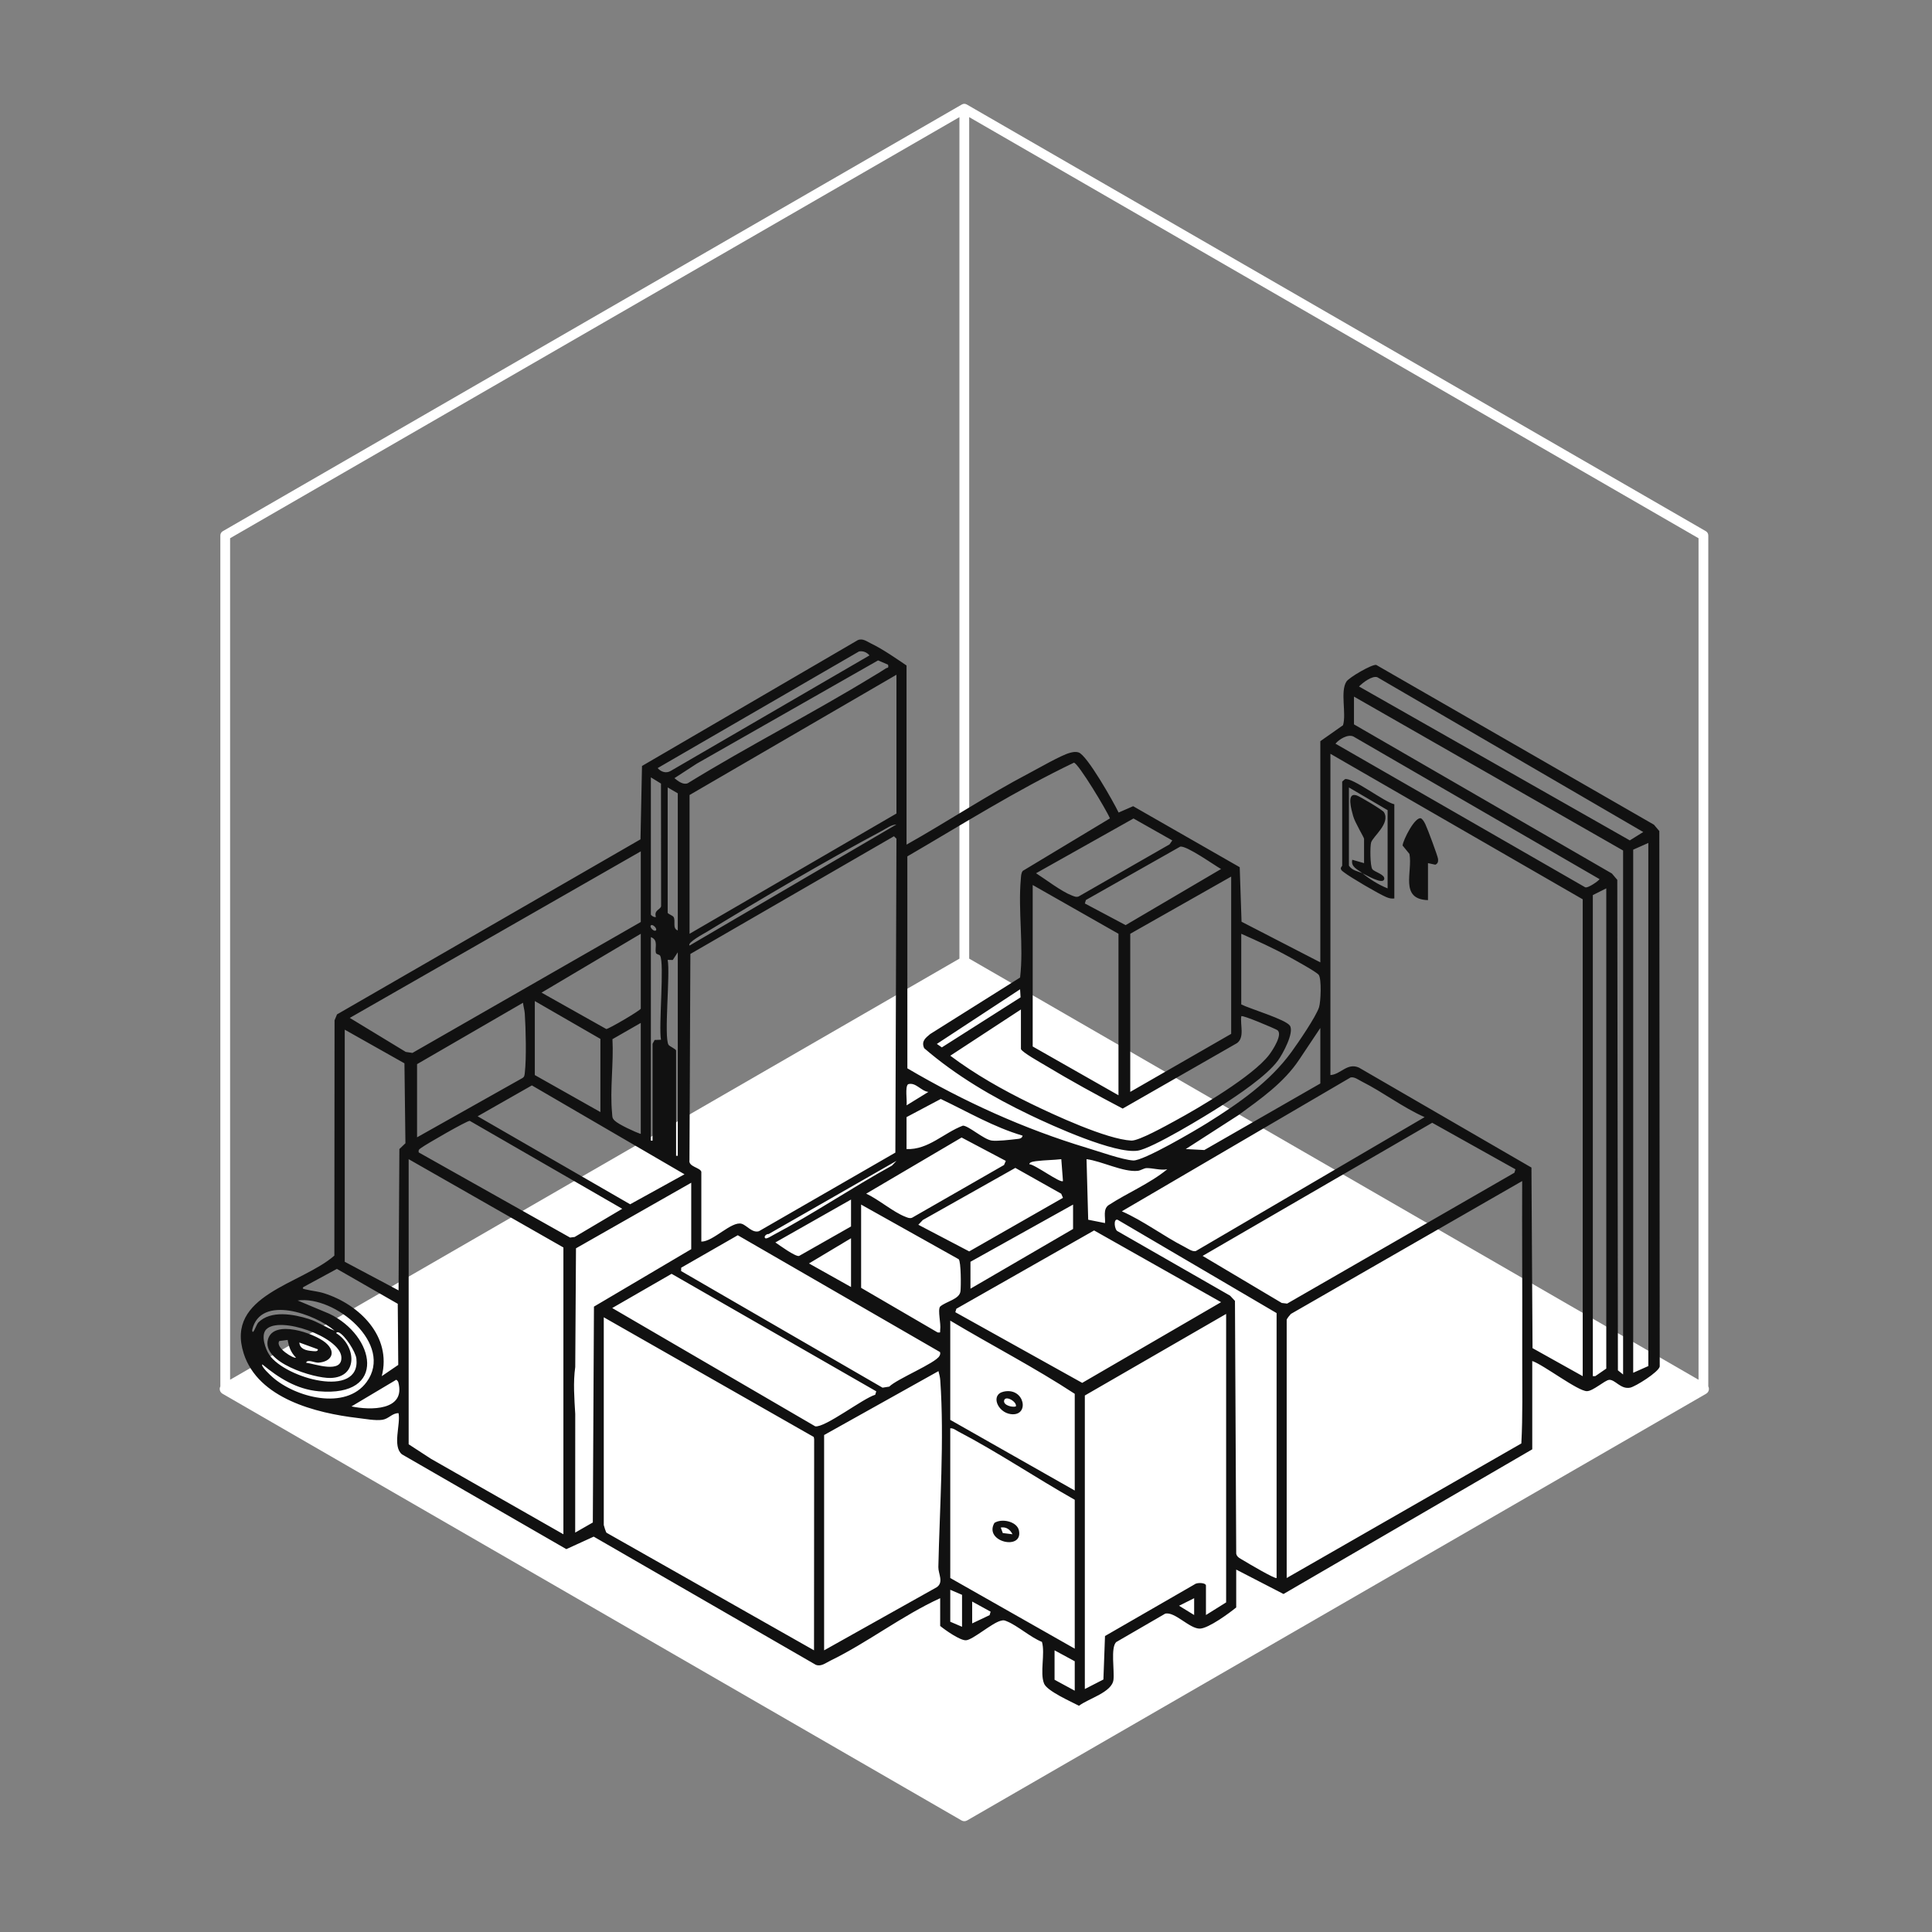
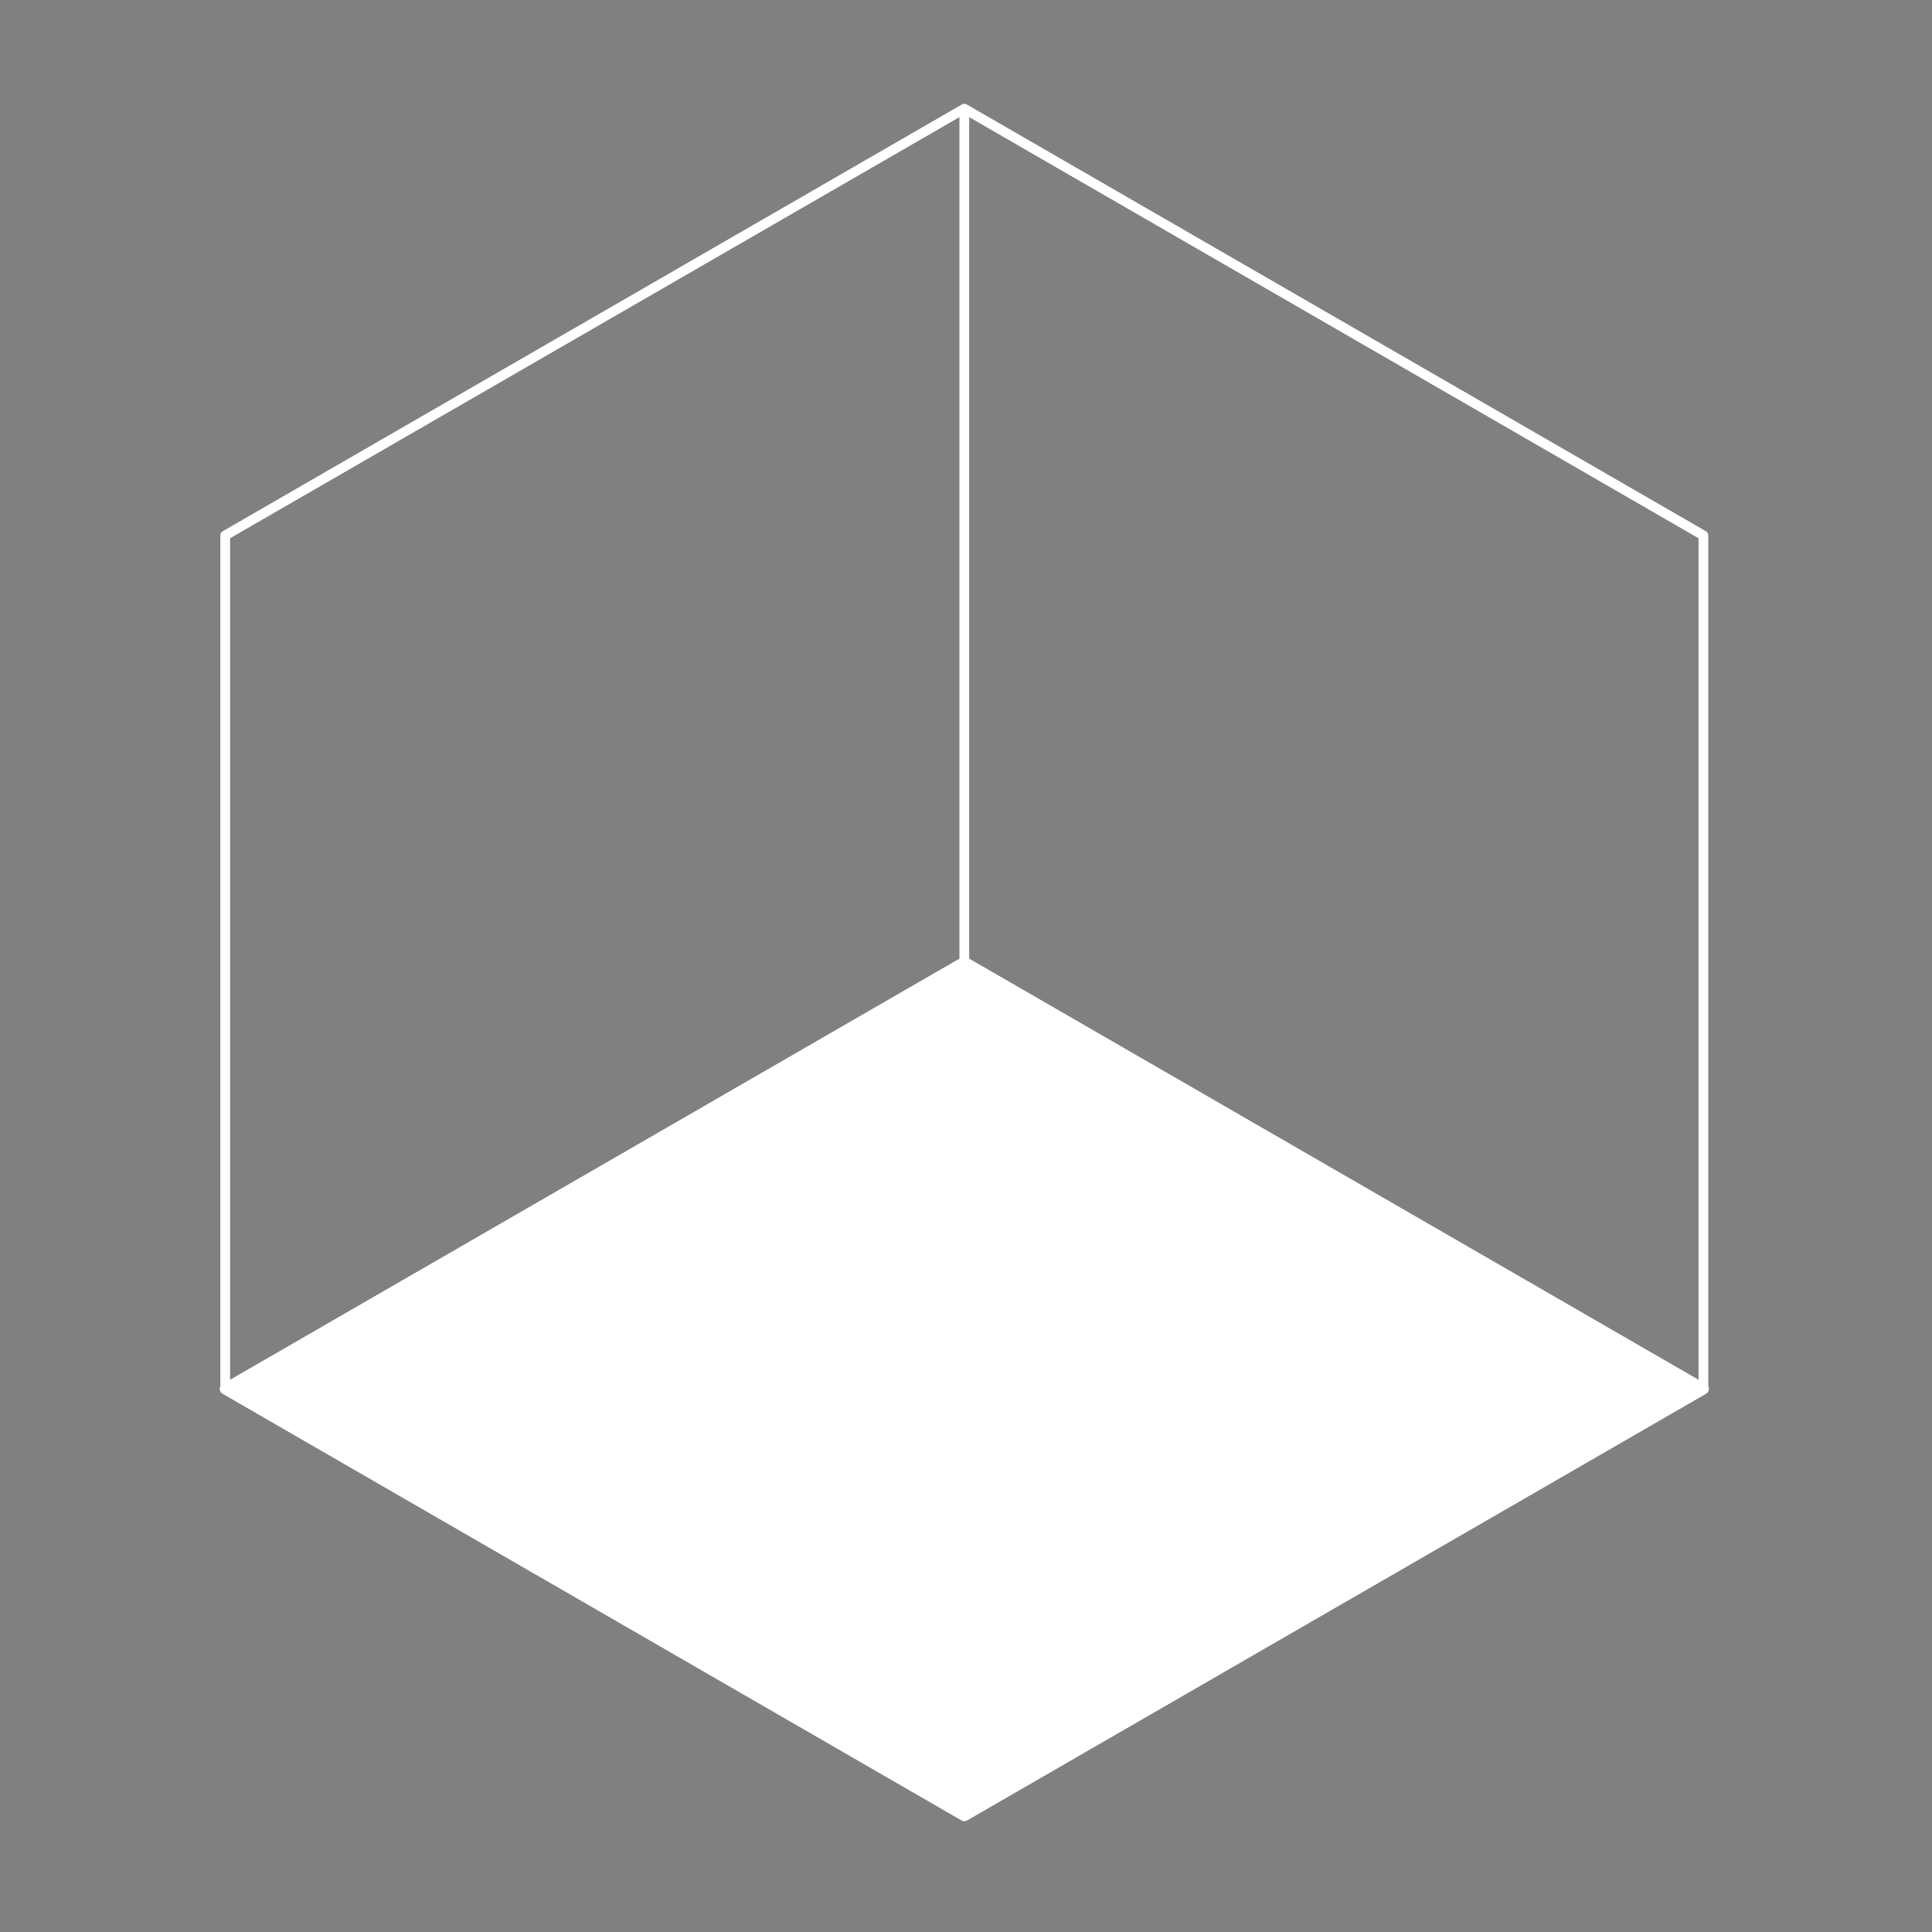
<svg xmlns="http://www.w3.org/2000/svg" width="313" height="313" viewBox="0 0 313 313" fill="none">
  <rect x="0" y="0" width="313" height="313" fill="#808080" stroke="none" />
  <path d="M155.832 16.924C156.077 16.783 156.378 16.783 156.622 16.924L276.362 86.059C276.606 86.201 276.757 86.461 276.757 86.744V224.603C276.823 224.729 276.86 224.872 276.86 225.019C276.86 225.338 276.69 225.633 276.414 225.793L156.674 294.931C156.397 295.09 156.057 295.09 155.781 294.931L36.041 225.793C35.765 225.633 35.595 225.338 35.595 225.019C35.595 224.872 35.631 224.73 35.698 224.604V86.744C35.698 86.462 35.848 86.201 36.093 86.059L155.832 16.924ZM37.278 87.199V223.531L155.437 155.306V18.977L37.278 87.199ZM157.017 155.306L275.177 223.531V87.2L157.017 18.977V155.306Z" fill="white" />
-   <path d="M138.962 103.71C139.77 103.357 140.459 103.938 141.149 104.269C143.017 105.164 145.13 106.645 146.867 107.817V136.837C153.538 133.086 159.97 128.804 166.754 125.25C168.3 124.44 171.854 122.374 173.291 121.978C173.791 121.84 174.222 121.747 174.739 121.902C176.105 122.311 180.425 129.96 181.224 131.639L183.58 130.61L200.844 140.494L201.14 149.327L213.903 155.911V120.078L217.582 117.491C218.155 115.558 217.09 112.033 218.136 110.415C218.56 109.759 222.232 107.605 222.959 107.721L267.952 133.607L268.825 134.643L268.889 221.391C268.684 222.312 264.96 224.63 264.116 224.809C262.553 225.14 261.662 223.453 260.678 223.55C259.997 223.617 258.074 225.38 257.095 225.38C255.614 225.38 250.07 221.11 248.238 220.495V234.802L207.937 258.241L200.277 254.286V260.418C199.141 261.356 195.795 263.799 194.41 263.848C192.719 263.907 190.332 261.036 188.767 261.429L180.824 266.036C179.913 266.953 180.568 270.621 180.39 272.142C180.151 274.17 176.352 275.169 174.802 276.349C173.517 275.667 169.643 273.98 169.146 272.749C168.438 270.992 169.352 267.914 168.806 266.003C166.946 265.256 164.876 263.385 163.133 262.67C162.686 262.487 162.612 262.457 162.128 262.578C160.709 262.933 157.656 265.626 156.525 265.737C155.6 265.827 153.1 264.067 152.316 263.417V258.92C146.193 261.719 140.516 266.133 134.512 269.05C133.759 269.415 133.009 270.058 132.149 269.703L96.186 248.948L91.751 250.972L65.12 235.616C63.529 234.3 64.928 230.795 64.568 228.947C63.531 228.928 62.994 229.854 61.964 230.016C60.839 230.193 59.122 229.864 57.931 229.724C51.195 228.932 41.824 226.581 39.484 219.285C36.441 209.798 48.844 208.074 54.168 203.421L54.2 165.301L54.6 164.339L103.765 135.978L104.009 124.095L138.962 103.71ZM170.847 272.136L174.117 273.908V269.138L170.847 267.367V272.136ZM175.752 226.084V273.637L178.761 272.092L179.019 265.05L193.537 256.678C193.927 256.341 195.373 256.396 195.373 256.877V261.647L198.643 259.602V212.867L175.752 226.084ZM133.514 232.486V267.368L151.764 257.141C152.934 256.333 151.998 254.945 152.021 253.878C152.231 244.274 153.005 233.148 152.33 223.617C152.293 223.091 152.172 222.631 152.041 222.132L133.514 232.486ZM97.816 247.066C97.817 247.158 98.158 248.225 98.263 248.318L131.879 267.367L131.9 233.157L131.836 232.802L97.818 213.411H97.816V247.066ZM153.951 231.398V255.651L174.117 267.097V242.978C167.837 239.435 161.594 235.221 155.221 231.9C154.816 231.688 154.448 231.354 153.951 231.398ZM153.951 262.735L155.859 263.552V258.375L153.951 257.558V262.735ZM157.499 263.005L160.322 261.666L160.491 261.105L157.499 259.465V263.005ZM191.014 260.145L193.462 261.646V258.922L191.014 260.145ZM181.062 197.611C180.318 197.381 180.557 199.321 181.098 199.485L199.285 209.91L200.074 210.756L200.277 251.701C200.373 252.314 201.066 252.558 201.561 252.87C202.055 253.182 206.624 255.873 206.82 255.65H206.819V212.731L181.062 197.611ZM209.136 212.867C208.942 213.068 208.5 213.604 208.454 213.82V255.65L246.47 233.851C246.713 229.38 246.605 224.844 246.616 220.349C246.619 219.083 246.612 217.826 246.616 216.556C246.639 208.151 246.577 199.741 246.604 191.34L209.136 212.867ZM161.105 246.722C162.288 245.949 164.765 246.482 165.076 247.947C165.787 251.287 159.32 249.796 161.105 246.722ZM66.206 233.985L69.838 236.349L91.276 248.565V202.102L66.206 187.795V233.985ZM164.036 248.562C163.656 247.808 163.018 247.318 162.129 247.476L162.462 248.368L164.034 248.562H164.036ZM93.315 202.234L93.194 221.462C92.839 223.984 93.048 226.561 93.194 229.069L93.185 248.292L96.042 246.655L96.225 211.684L111.985 202.375V191.612L93.315 202.234ZM153.951 230.032L174.117 241.478V225.81C167.598 221.541 160.638 217.954 153.951 213.955V230.032ZM99.184 211.912L132.074 231.077C133.647 231.334 139.834 226.53 141.793 225.964L141.961 225.406L108.803 206.368L99.184 211.912ZM162.6 225.456C166.042 224.693 166.88 229.514 163.75 229.1C161.607 228.816 160.415 225.941 162.6 225.456ZM64.532 223.94C64.49 223.782 64.208 223.372 64.031 223.628L56.941 227.852C59.954 228.493 65.771 228.58 64.532 223.94ZM164.579 227.853C164.809 227.104 162.867 225.974 162.673 226.905C162.517 227.658 163.983 228.044 164.579 227.853ZM59.392 223.902C63.873 217.781 54.258 209.851 48.222 210.689L53.308 212.82C60.793 216.357 62.847 226.394 51.632 225.398C48.083 225.083 45.168 223.247 42.5 221.042C42.203 221.342 43.873 222.86 44.129 223.089C47.844 226.395 55.988 228.55 59.392 223.902ZM119.526 200.12L110.358 205.379L110.346 205.922L142.98 224.815L144.065 224.645C145.34 223.38 151.554 220.855 152.195 219.68C152.309 219.47 152.375 219.282 152.29 219.045L119.525 200.118L119.526 200.12ZM154.938 212.029L154.771 212.589L175.326 224.037L197.825 210.962L177.253 199.343L154.938 212.029ZM55.303 219.834C55.074 216.581 45.256 213.109 43.114 215.39C42.228 216.334 42.978 218.539 43.634 219.498C46.243 223.311 58.436 226.681 57.739 220.119C57.62 218.995 55.876 216.307 54.893 215.867C54.774 215.814 54.445 215.798 54.489 216C57.669 217.98 58.123 223.137 53.533 223.245C50.834 223.307 42.296 220.713 43.427 216.946C44.395 213.719 50.868 215.979 52.714 217.501C54.561 219.023 53.722 220.619 51.593 220.761C50.982 220.802 49.822 220.147 49.585 220.766C51.035 220.974 55.499 222.613 55.303 219.834ZM215.538 174.171C217.196 174.073 218.262 172.12 220.157 172.96L248.107 189.155L248.283 218.41L256.414 222.95V145.694L215.538 122.122V174.171ZM258.051 145.012V222.948L258.454 222.946L260.23 221.723V143.922L258.051 145.012ZM49.172 208.504C48.821 208.822 49.358 208.853 49.587 208.909C50.569 209.148 51.51 209.206 52.517 209.525C58.233 211.343 63.498 216.506 61.851 222.946L64.52 221.127L64.439 211.227L54.581 205.57L49.172 208.504ZM219.354 117.353L261.139 141.514L262.014 142.545L262.115 222.006L262.954 222.676L262.955 222.677V137.79L219.354 112.856V117.353ZM264.591 137.654V222.403L267.043 221.313V136.564L264.591 137.654ZM45.251 217.255C44.51 218.335 47.671 220.2 47.949 219.95H47.948C47.098 219.06 46.816 218.26 46.604 217.08L45.251 217.255ZM48.495 217.5C48.571 218.586 49.656 218.801 50.527 218.873C50.809 218.896 51.566 219.04 51.489 218.592L48.495 217.5ZM139.509 208.642L151.905 215.867C152.474 215.925 152.262 215.835 152.318 215.46C152.473 214.4 151.887 212.3 152.296 211.689C153.24 210.842 155.448 210.503 155.603 209.202C155.701 208.388 155.706 204.437 155.318 204.006L139.509 195.153V208.642ZM54.212 215.587C51.108 212.912 42.205 209.642 40.856 215.454C40.909 216.556 41.528 214.572 41.843 214.257C43.874 212.232 47.537 212.902 49.999 213.674C51.5 214.146 52.764 215.038 54.212 215.587ZM194.834 203.466L207.655 211.091L208.525 211.195L245.345 189.995L245.514 189.436L232.027 181.897L194.834 203.466ZM55.85 204.419L64.569 209.051L64.703 186.154L65.682 185.217L65.523 172.266L55.85 166.815V204.419ZM157.223 204.418V208.778L173.846 199.104V195.153L157.223 204.418ZM131.061 204.689L137.874 208.508V200.604L131.061 204.689ZM125.617 201.285C126.275 201.738 128.849 203.612 129.451 203.478L137.874 198.696V194.336L125.617 201.285ZM149.502 197.652L148.777 198.42L157.02 202.738L172.21 194.059H172.209L171.928 193.394L164.493 189.209L149.502 197.652ZM220.627 175.215C220.059 174.93 219.429 174.42 218.805 174.556L181.748 196.24C185.275 197.799 188.516 200.273 191.92 202.012C192.452 202.283 193.181 202.832 193.743 202.675L230.797 180.987H230.798C227.237 179.403 224.091 176.957 220.627 175.215ZM111.847 154.547L111.699 187.948C111.49 189.032 113.419 189.13 113.622 189.839V201.149C115.539 201.176 118.528 197.764 120.17 198.266C120.98 198.514 121.872 199.793 122.952 199.466L145.056 186.732L145.233 135.878L144.83 135.479L111.847 154.547ZM124.519 199.929C124.223 199.85 123.653 200.336 123.978 200.602C124.177 200.765 125.003 200.231 125.246 200.102C131.808 196.627 138 192.425 144.501 188.837L145.231 188.072L145.232 188.071L124.519 199.929ZM76.106 181.587C75.66 181.548 68.969 185.418 68.291 185.929C67.981 186.162 67.736 186.219 67.841 186.701V186.703L92.358 200.494L93.096 200.402L100.808 195.835L76.106 181.587ZM176.297 197.605L179.022 198.148C179.102 197.162 178.681 195.974 179.552 195.273C182.661 193.245 186.266 191.758 189.104 189.433C188.026 189.645 186.703 189.209 185.735 189.243C185.311 189.258 184.811 189.636 184.308 189.688C181.985 189.929 178.422 188.092 176.028 187.795L176.297 197.605ZM140.333 193.383C142.297 194.287 144.766 196.4 146.674 197.125C147.038 197.263 147.347 197.432 147.753 197.289L162.662 188.739L162.946 188.073L162.945 188.072L155.787 184.287L140.333 193.383ZM77.379 180.847L102.088 195.103L110.895 190.245L86.168 175.844L77.379 180.847ZM171.939 187.795C170.676 187.942 169.256 187.944 168.018 188.1C167.727 188.137 166.743 188.207 166.762 188.611C167.689 188.65 171.803 191.753 172.209 191.338L171.939 187.796V187.795ZM173.982 123.56C164.66 128.024 155.915 133.552 146.997 138.741L147.002 173.079C156.142 178.458 165.903 182.896 176.087 185.961C177.955 186.522 181.857 187.903 183.587 188.007C185.236 188.105 193.727 183.097 195.62 181.914C200.677 178.753 205.674 175.302 209.218 170.441C210.301 168.954 213.185 164.742 213.692 163.198C213.988 162.295 214.121 158.594 213.647 157.938C213.294 157.448 209.567 155.414 208.729 154.953C206.27 153.599 203.66 152.415 201.093 151.28V162.726H201.096C202.495 163.439 208.316 165.158 208.976 166.17C209.702 167.281 207.817 170.756 207.044 171.808C205.182 174.34 200.51 177.442 197.802 179.189C195.383 180.751 186.666 186.066 184.319 186.416C180.604 186.97 170.597 182.428 166.934 180.673C160.791 177.728 154.89 174.277 149.723 169.814C149.22 168.686 149.935 168.161 150.705 167.518L165.263 158.368C165.869 153.21 164.914 147.507 165.383 142.411C165.425 141.946 165.404 141.491 165.697 141.091L179.818 132.586C179.326 131.34 174.678 123.613 173.982 123.56ZM108.994 155.526L108.169 155.506C108.608 157.756 107.536 167.997 108.308 169.266C108.471 169.533 109.533 169.948 109.533 170.22V187.252H109.806V154.278L108.994 155.526ZM210.468 171.687C207.962 175.447 204.229 178.034 200.638 180.659L192.104 186.157L195.111 186.315L213.905 175.532H213.904V166.539L210.468 171.687ZM146.869 180.981L146.867 180.983V186.16C150.385 186.304 152.885 183.54 155.999 182.363C156.904 182.366 159.347 184.579 160.646 184.778C161.504 184.911 163.751 184.65 164.727 184.534C165.135 184.486 165.566 184.481 165.671 183.982C160.997 182.614 156.774 180.114 152.409 178.042L146.869 180.981ZM105.447 184.797H105.719V169.128C105.719 169.03 105.995 168.679 106.041 168.488L107.084 168.447C106.683 166.316 107.67 155.946 106.937 154.817C106.809 154.619 106.325 154.638 106.257 154.36C106.054 153.533 106.719 152.286 105.447 151.823V184.797ZM153.954 171.033C157.988 174.055 162.41 176.558 166.936 178.763C170.783 180.637 179.254 184.569 183.288 184.785C184.496 184.849 189.02 182.312 190.381 181.574C194.371 179.411 202.971 174.342 205.601 170.906C206.191 170.134 207.917 167.483 206.902 166.866C206.516 166.632 201.306 164.401 201.1 164.634C200.889 166.038 201.682 168.033 200.414 168.99L181.886 179.601C177.644 177.378 173.405 175.054 169.304 172.584C168.61 172.165 165.542 170.455 165.4 169.947L165.398 169.946V163.543L153.954 171.033ZM67.568 172.401V184.255L84.573 174.69C84.985 174.48 84.98 174.178 85.026 173.78C85.299 171.46 85.184 166.639 85.02 164.215C84.979 163.61 84.785 163.052 84.734 162.455L67.568 172.401ZM99.222 168.354C99.434 172.169 98.792 176.575 99.162 180.317C99.215 180.858 99.123 181.101 99.572 181.542C100.214 182.173 102.877 183.401 103.81 183.708V165.723L99.222 168.354ZM86.643 174.169L97.271 180.164V168.311L86.643 162.179V174.169ZM150.409 176.899C149.22 176.778 148.361 175.283 147.125 175.65C146.582 176.052 146.989 178.333 146.87 179.076L150.409 176.899ZM167.305 169.538L181.203 177.441V151.28L167.305 143.378V169.538ZM183.11 151.279V176.895L199.461 167.494V142.014L183.11 151.279ZM56.668 164.908L65.738 170.418L66.817 170.582L103.812 149.372V137.927L56.668 164.908ZM151.776 169.124L152.586 169.686L165.341 161.579H165.34L165.263 160.274L151.776 169.124ZM87.734 160.815L98.225 166.711C98.619 166.709 103.721 163.721 103.812 163.407V151.28L87.734 160.815ZM145.232 133.569C144.397 133.613 143.603 134.216 142.868 134.609C133.566 139.577 123.56 145.468 114.529 150.96C114.202 151.159 111.25 152.73 111.715 153.186L145.232 133.569ZM111.714 128.798V151.28L145.232 131.796V109.314L111.714 128.798ZM106.262 150.733C106.539 150.459 105.731 149.64 105.448 149.919C105.166 150.199 105.98 151.013 106.262 150.733ZM108.17 147.874C108.171 148.037 108.992 148.334 109.124 148.554C109.509 149.193 108.878 150.433 109.804 150.735H109.806V128.526L108.17 127.572V147.874ZM197.821 140.788C196.646 140.12 192.283 137.001 191.216 137.155L175.922 145.811L175.757 146.369H175.755L182.362 149.878L197.821 140.788ZM105.447 148.146C105.447 148.313 106.009 148.668 106.262 148.555C105.905 147.417 107.029 147.38 107.104 146.795L107.085 126.946L105.447 125.938V148.146ZM227.229 136.98C227.301 136.11 229.285 132.139 230.259 132.597C230.583 132.857 230.758 133.202 230.937 133.565C231.247 134.194 232.95 138.741 232.979 139.176C233.007 139.61 232.956 139.899 232.533 140.089L231.342 139.833L231.343 139.835V145.83C226.678 145.681 228.897 141.216 228.341 138.342L227.229 136.98ZM217.894 126.234C219.051 125.88 224.302 129.967 225.894 130.298V145.558C225.418 145.618 225.044 145.526 224.608 145.345C223.398 144.843 218.765 142.132 217.732 141.32C217.524 141.156 217.29 141.031 217.222 140.747C217.193 140.496 217.447 140.316 217.447 140.244V126.619L217.894 126.234ZM167.85 141.471V141.473C169.438 142.49 171.973 144.436 173.65 145.075C174.014 145.214 174.327 145.382 174.734 145.243L189.474 136.796L189.922 136.158L183.636 132.602L167.85 141.471ZM218.537 140.246C219.077 141.051 219.98 141.132 220.716 141.473V141.47C219.947 140.847 218.815 140.451 219.082 139.292L220.989 139.836V135.885C220.989 135.679 219.493 133.231 219.22 132.204C218.968 131.249 218.049 128.254 219.822 128.873C220.356 129.06 224.001 131.227 224.216 131.586C225.302 133.388 222.428 135.5 222.133 136.485C221.944 137.118 221.967 140.317 222.33 140.812C222.667 141.273 224.418 141.672 224.258 142.422C224.051 143.387 221.372 141.775 220.718 141.473C221.927 142.453 223.317 143.327 224.805 143.925V131.253L218.537 127.575V140.246ZM219.272 119.326C218.369 118.89 216.952 119.761 216.356 120.484L216.357 120.483L256.778 143.726C257.179 144.021 259.138 142.599 259.133 142.423L219.272 119.326ZM223.148 109.722C222.338 109.409 220.772 110.59 220.171 111.218H220.172L264.045 136.15L266.219 134.794L223.148 109.722ZM225.895 130.298C225.894 130.298 225.894 130.298 225.894 130.298V130.297L225.895 130.298ZM112.894 123.71L109.263 126.069C109.825 126.532 110.677 127.204 111.42 126.892C121.274 120.833 131.636 115.563 141.5 109.534C142.13 109.149 142.93 108.688 143.515 108.287C143.755 108.122 144.018 108.331 143.868 107.683L142.256 106.99L112.894 123.71ZM140.866 106.18C140.427 105.68 139.837 105.415 139.164 105.539H139.166L106.542 124.437C107.083 125.045 107.889 125.338 108.638 124.909L140.866 106.18Z" fill="#111111" />
</svg>